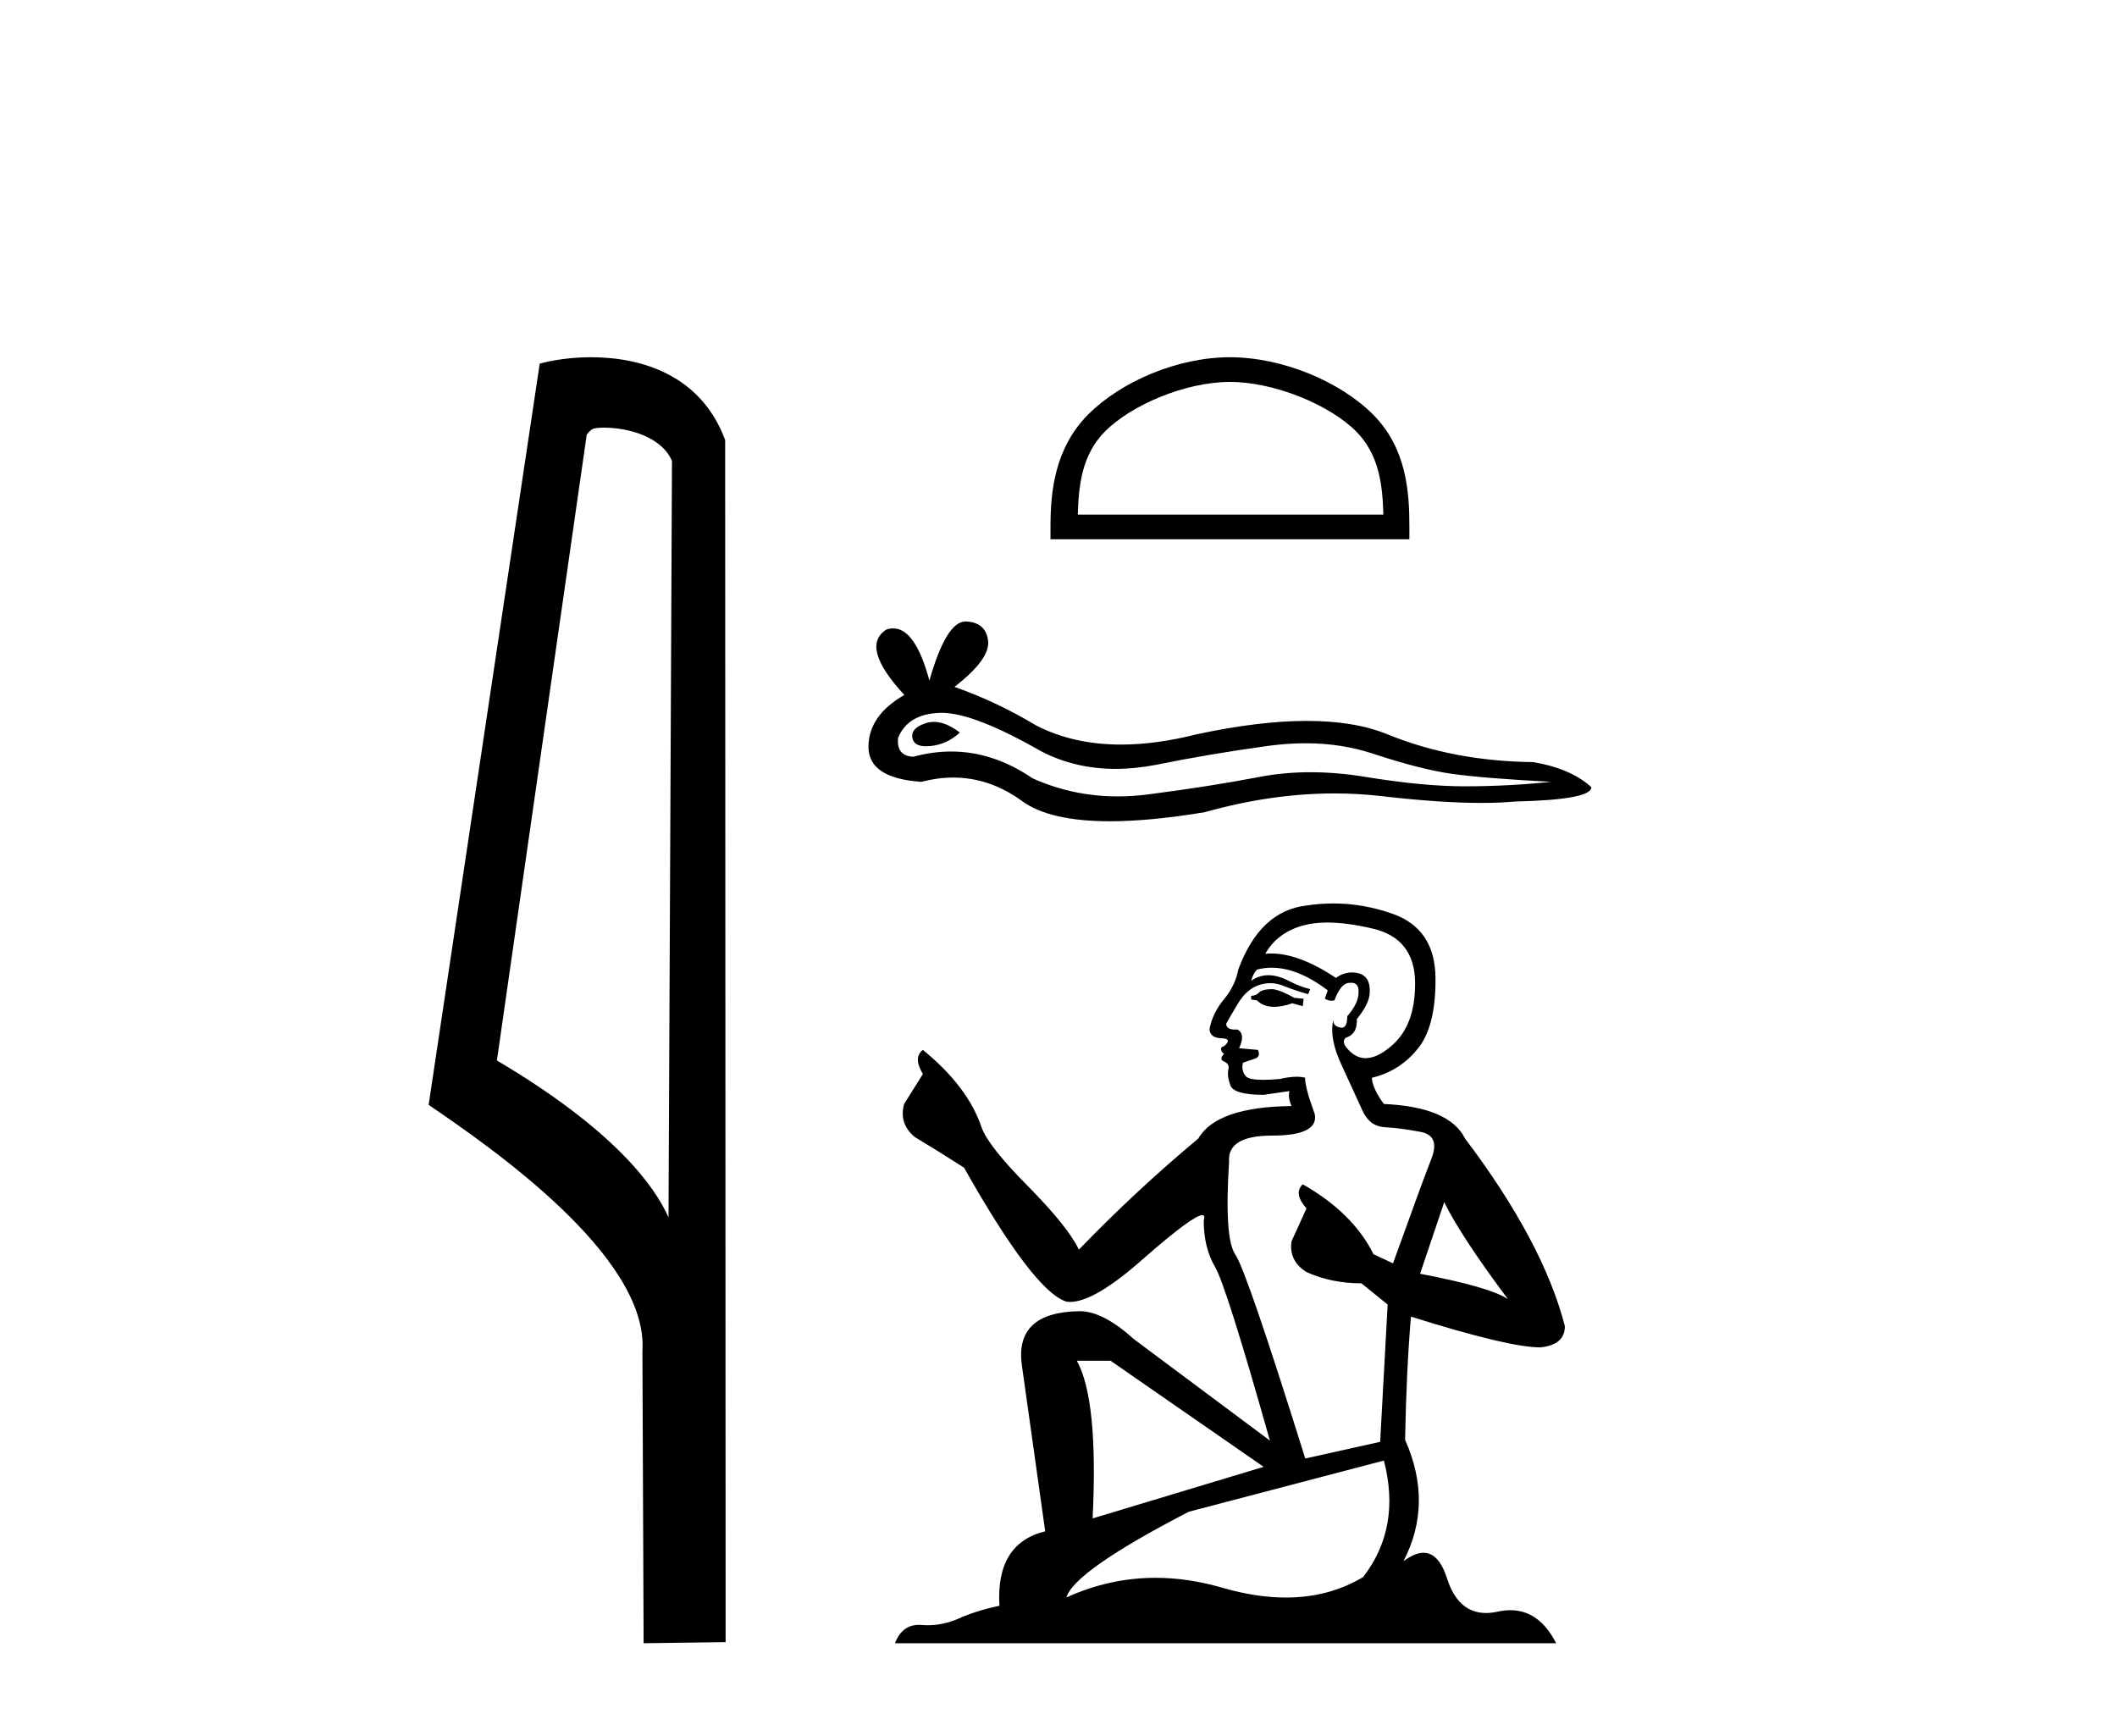
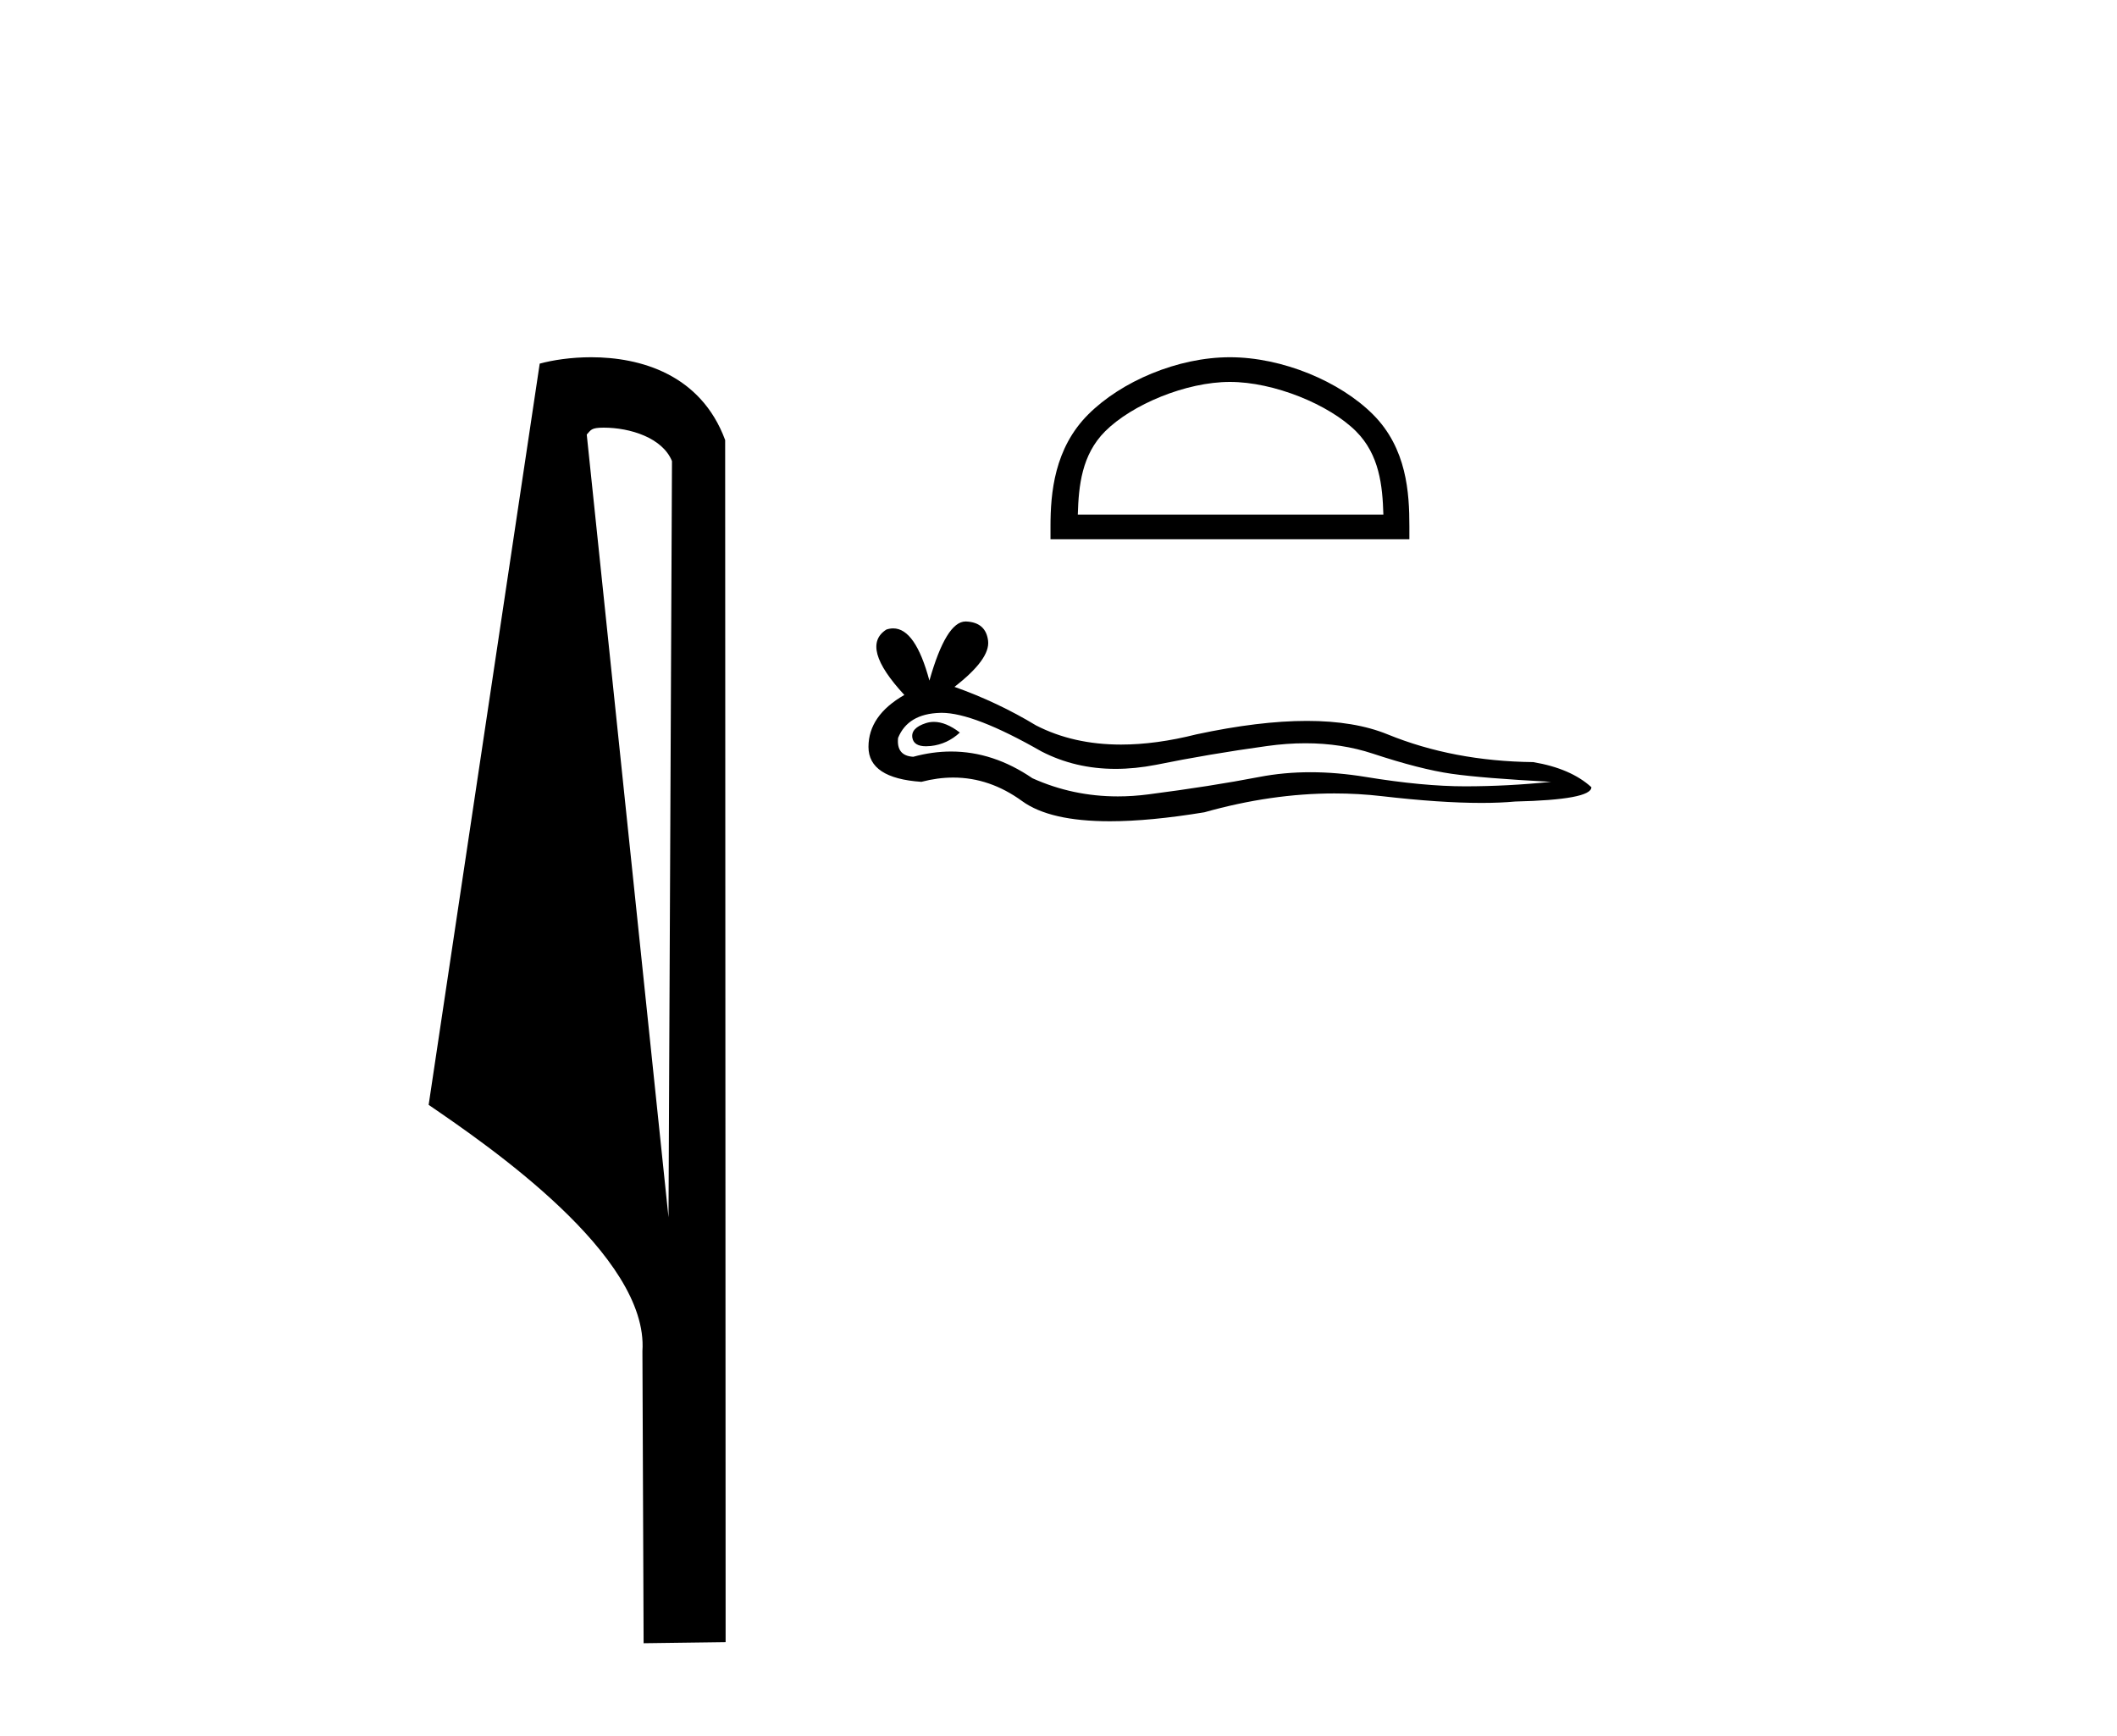
<svg xmlns="http://www.w3.org/2000/svg" width="50.0" height="41.0">
-   <path d="M 14.259 10.1 C 14.884 10.1 15.648 10.34 15.871 10.89 L 15.789 28.751 L 15.789 28.751 C 15.473 28.034 14.531 26.699 11.736 25.046 L 13.858 10.263 C 13.958 10.157 13.955 10.1 14.259 10.1 ZM 15.789 28.751 L 15.789 28.751 C 15.789 28.751 15.789 28.751 15.789 28.751 L 15.789 28.751 L 15.789 28.751 ZM 13.962 8.437 C 13.484 8.437 13.053 8.505 12.747 8.588 L 10.124 26.094 C 11.512 27.044 15.325 29.648 15.173 31.91 L 15.201 38.809 L 17.138 38.783 L 17.127 10.393 C 16.551 8.837 15.12 8.437 13.962 8.437 Z" style="fill:#000000;stroke:none" />
+   <path d="M 14.259 10.1 C 14.884 10.1 15.648 10.34 15.871 10.89 L 15.789 28.751 L 15.789 28.751 L 13.858 10.263 C 13.958 10.157 13.955 10.1 14.259 10.1 ZM 15.789 28.751 L 15.789 28.751 C 15.789 28.751 15.789 28.751 15.789 28.751 L 15.789 28.751 L 15.789 28.751 ZM 13.962 8.437 C 13.484 8.437 13.053 8.505 12.747 8.588 L 10.124 26.094 C 11.512 27.044 15.325 29.648 15.173 31.91 L 15.201 38.809 L 17.138 38.783 L 17.127 10.393 C 16.551 8.837 15.12 8.437 13.962 8.437 Z" style="fill:#000000;stroke:none" />
  <path d="M 29.049 9.02 C 30.092 9.02 31.397 9.556 32.028 10.187 C 32.58 10.74 32.653 11.472 32.673 12.153 L 25.456 12.153 C 25.476 11.472 25.548 10.74 26.101 10.187 C 26.732 9.556 28.007 9.02 29.049 9.02 ZM 29.049 8.437 C 27.812 8.437 26.482 9.008 25.702 9.788 C 24.902 10.588 24.811 11.641 24.811 12.429 L 24.811 12.736 L 33.287 12.736 L 33.287 12.429 C 33.287 11.641 33.227 10.588 32.427 9.788 C 31.647 9.008 30.286 8.437 29.049 8.437 Z" style="fill:#000000;stroke:none" />
  <path d="M 22.056 17.049 Q 21.958 17.049 21.866 17.079 Q 21.507 17.196 21.549 17.428 Q 21.585 17.625 21.871 17.625 Q 21.923 17.625 21.983 17.619 Q 22.374 17.576 22.67 17.301 Q 22.34 17.049 22.056 17.049 ZM 22.239 16.835 Q 23.003 16.835 24.596 17.746 Q 25.395 18.159 26.348 18.159 Q 26.808 18.159 27.304 18.063 Q 28.552 17.809 29.927 17.619 Q 30.394 17.554 30.832 17.554 Q 31.683 17.554 32.424 17.799 Q 33.545 18.169 34.285 18.275 Q 35.026 18.38 36.634 18.465 Q 35.597 18.571 34.603 18.571 Q 33.608 18.571 32.254 18.349 Q 31.577 18.238 30.951 18.238 Q 30.324 18.238 29.747 18.349 Q 28.594 18.571 27.124 18.761 Q 26.756 18.809 26.401 18.809 Q 25.336 18.809 24.384 18.38 Q 23.46 17.749 22.464 17.749 Q 22.024 17.749 21.57 17.873 Q 21.168 17.851 21.211 17.428 Q 21.443 16.857 22.205 16.836 Q 22.222 16.835 22.239 16.835 ZM 22.805 14.678 Q 22.347 14.678 21.951 16.074 Q 21.62 14.841 21.096 14.841 Q 21.018 14.841 20.936 14.868 Q 20.301 15.27 21.359 16.413 Q 20.512 16.899 20.512 17.64 Q 20.512 18.38 21.761 18.465 Q 22.147 18.364 22.515 18.364 Q 23.377 18.364 24.141 18.92 Q 24.795 19.396 26.214 19.396 Q 27.16 19.396 28.446 19.184 Q 30.026 18.739 31.517 18.739 Q 32.082 18.739 32.635 18.803 Q 34.017 18.963 34.989 18.963 Q 35.43 18.963 35.787 18.93 Q 37.586 18.888 37.586 18.592 Q 37.099 18.148 36.211 17.999 Q 34.328 17.978 32.773 17.344 Q 31.995 17.026 30.866 17.026 Q 29.737 17.026 28.256 17.344 Q 27.301 17.585 26.477 17.585 Q 25.349 17.585 24.469 17.132 Q 23.559 16.582 22.543 16.222 Q 23.39 15.566 23.337 15.133 Q 23.284 14.699 22.819 14.678 Q 22.812 14.678 22.805 14.678 Z" style="fill:#000000;stroke:none" />
-   <path d="M 30.061 23.361 Q 29.816 23.361 29.737 23.439 Q 29.668 23.518 29.55 23.518 L 29.55 23.607 L 29.688 23.626 Q 29.84 23.779 30.093 23.779 Q 30.281 23.779 30.523 23.695 L 30.769 23.764 L 30.789 23.587 L 30.572 23.567 Q 30.258 23.39 30.061 23.361 ZM 31.348 21.788 Q 31.802 21.788 32.4 21.926 Q 33.412 22.152 33.422 23.204 Q 33.432 24.245 32.833 24.727 Q 32.516 24.991 32.255 24.991 Q 32.032 24.991 31.85 24.796 Q 31.673 24.619 31.781 24.511 Q 32.066 24.422 32.046 24.068 Q 32.351 23.695 32.351 23.43 Q 32.37 22.967 31.926 22.967 Q 31.908 22.967 31.889 22.968 Q 31.693 22.987 31.555 23.096 Q 30.686 22.519 30.024 22.519 Q 29.953 22.519 29.884 22.526 L 29.884 22.526 Q 30.169 22.024 30.779 21.857 Q 31.027 21.788 31.348 21.788 ZM 34.11 28.392 Q 34.493 29.179 35.614 30.682 Q 35.191 30.397 33.54 30.083 L 34.11 28.392 ZM 30.035 22.855 Q 30.655 22.855 31.359 23.39 L 31.29 23.587 Q 31.372 23.635 31.45 23.635 Q 31.483 23.635 31.516 23.626 Q 31.673 23.213 31.87 23.213 Q 31.893 23.21 31.914 23.21 Q 32.103 23.21 32.086 23.449 Q 32.086 23.695 31.82 24 Q 31.82 24.272 31.688 24.272 Q 31.667 24.272 31.644 24.265 Q 31.467 24.226 31.496 24.068 L 31.496 24.068 Q 31.378 24.511 31.702 25.189 Q 32.017 25.877 32.184 26.24 Q 32.351 26.604 32.715 26.623 Q 33.078 26.643 33.55 26.732 Q 34.022 26.82 33.806 27.37 Q 33.589 27.921 32.901 29.837 L 32.44 29.621 Q 31.958 28.648 30.769 27.97 L 30.769 27.97 Q 30.543 28.186 30.857 28.54 L 30.504 29.316 Q 30.435 29.778 30.857 30.043 Q 31.447 30.309 32.155 30.309 L 32.774 30.81 L 32.597 34.053 L 30.828 34.446 Q 29.442 30.014 29.177 29.631 Q 28.912 29.247 29.029 27.439 Q 28.98 26.82 30.042 26.82 Q 31.142 26.82 31.054 26.319 L 30.916 25.916 Q 30.808 25.542 30.828 25.454 Q 30.741 25.43 30.627 25.43 Q 30.454 25.43 30.219 25.484 Q 29.996 25.503 29.834 25.503 Q 29.511 25.503 29.432 25.425 Q 29.314 25.307 29.354 25.1 L 29.668 24.992 Q 29.776 24.933 29.708 24.796 L 29.265 24.756 Q 29.423 24.422 29.226 24.314 Q 29.197 24.316 29.17 24.316 Q 28.961 24.316 28.961 24.177 Q 29.029 24.049 29.236 23.705 Q 29.442 23.361 29.737 23.263 Q 29.869 23.22 30 23.22 Q 30.17 23.22 30.336 23.292 Q 30.631 23.41 30.897 23.479 L 30.946 23.361 Q 30.7 23.302 30.435 23.164 Q 30.179 23.032 29.958 23.032 Q 29.737 23.032 29.55 23.164 Q 29.599 22.987 29.688 22.899 Q 29.858 22.855 30.035 22.855 ZM 26.229 32.137 L 29.845 34.643 L 25.806 35.861 Q 25.944 33.06 25.433 32.137 ZM 32.685 34.495 Q 33.098 36.077 32.194 37.247 Q 31.384 37.73 30.37 37.73 Q 29.674 37.73 28.882 37.502 Q 28.07 37.264 27.292 37.264 Q 26.206 37.264 25.187 37.728 Q 25.364 37.109 28.076 35.704 L 32.685 34.495 ZM 31.49 21.337 Q 31.175 21.337 30.857 21.386 Q 29.757 21.513 29.246 22.899 Q 29.177 23.272 28.912 23.597 Q 28.646 23.911 28.568 24.294 Q 28.568 24.511 28.843 24.52 Q 29.118 24.53 28.912 24.707 Q 28.823 24.727 28.843 24.796 Q 28.853 24.864 28.912 24.884 Q 28.784 25.022 28.912 25.071 Q 29.049 25.13 29.01 25.267 Q 28.98 25.415 29.059 25.631 Q 29.138 25.857 29.845 25.857 L 30.454 25.769 L 30.454 25.769 Q 30.415 25.916 30.504 26.122 Q 28.735 26.142 28.302 26.889 Q 26.818 28.127 25.482 29.513 Q 25.216 28.962 24.273 28.009 Q 23.339 27.066 23.182 26.623 Q 22.858 25.66 21.797 24.796 Q 21.561 24.973 21.797 25.366 L 21.354 26.073 Q 21.227 26.535 21.6 26.85 Q 22.17 27.193 22.769 27.577 Q 24.42 30.505 25.187 30.741 Q 25.229 30.748 25.275 30.748 Q 25.859 30.748 27.025 29.709 Q 28.18 28.699 28.395 28.699 Q 28.471 28.699 28.43 28.825 Q 28.43 29.464 28.695 29.916 Q 28.961 30.368 29.993 34.023 L 26.779 31.626 Q 26.052 30.967 25.501 30.967 Q 23.959 30.987 24.135 32.245 L 24.686 36.166 Q 23.516 36.451 23.605 37.925 Q 23.074 38.033 22.632 38.23 Q 22.275 38.384 21.911 38.384 Q 21.834 38.384 21.757 38.377 Q 21.731 38.375 21.705 38.375 Q 21.304 38.375 21.138 38.809 L 36.754 38.809 Q 36.355 38.029 35.674 38.029 Q 35.532 38.029 35.378 38.062 Q 35.229 38.095 35.097 38.095 Q 34.441 38.095 34.179 37.286 Q 33.985 36.673 33.62 36.673 Q 33.412 36.673 33.147 36.873 Q 33.855 35.507 33.186 34.004 Q 33.216 32.372 33.324 31.095 Q 35.633 31.822 36.38 31.822 Q 36.96 31.763 36.96 31.321 Q 36.449 29.336 34.602 26.889 Q 34.228 26.142 32.685 26.073 Q 32.42 25.719 32.4 25.454 Q 33.039 25.307 33.471 24.786 Q 33.914 24.265 33.904 23.096 Q 33.894 21.936 32.892 21.582 Q 32.198 21.337 31.49 21.337 Z" style="fill:#000000;stroke:none" />
</svg>